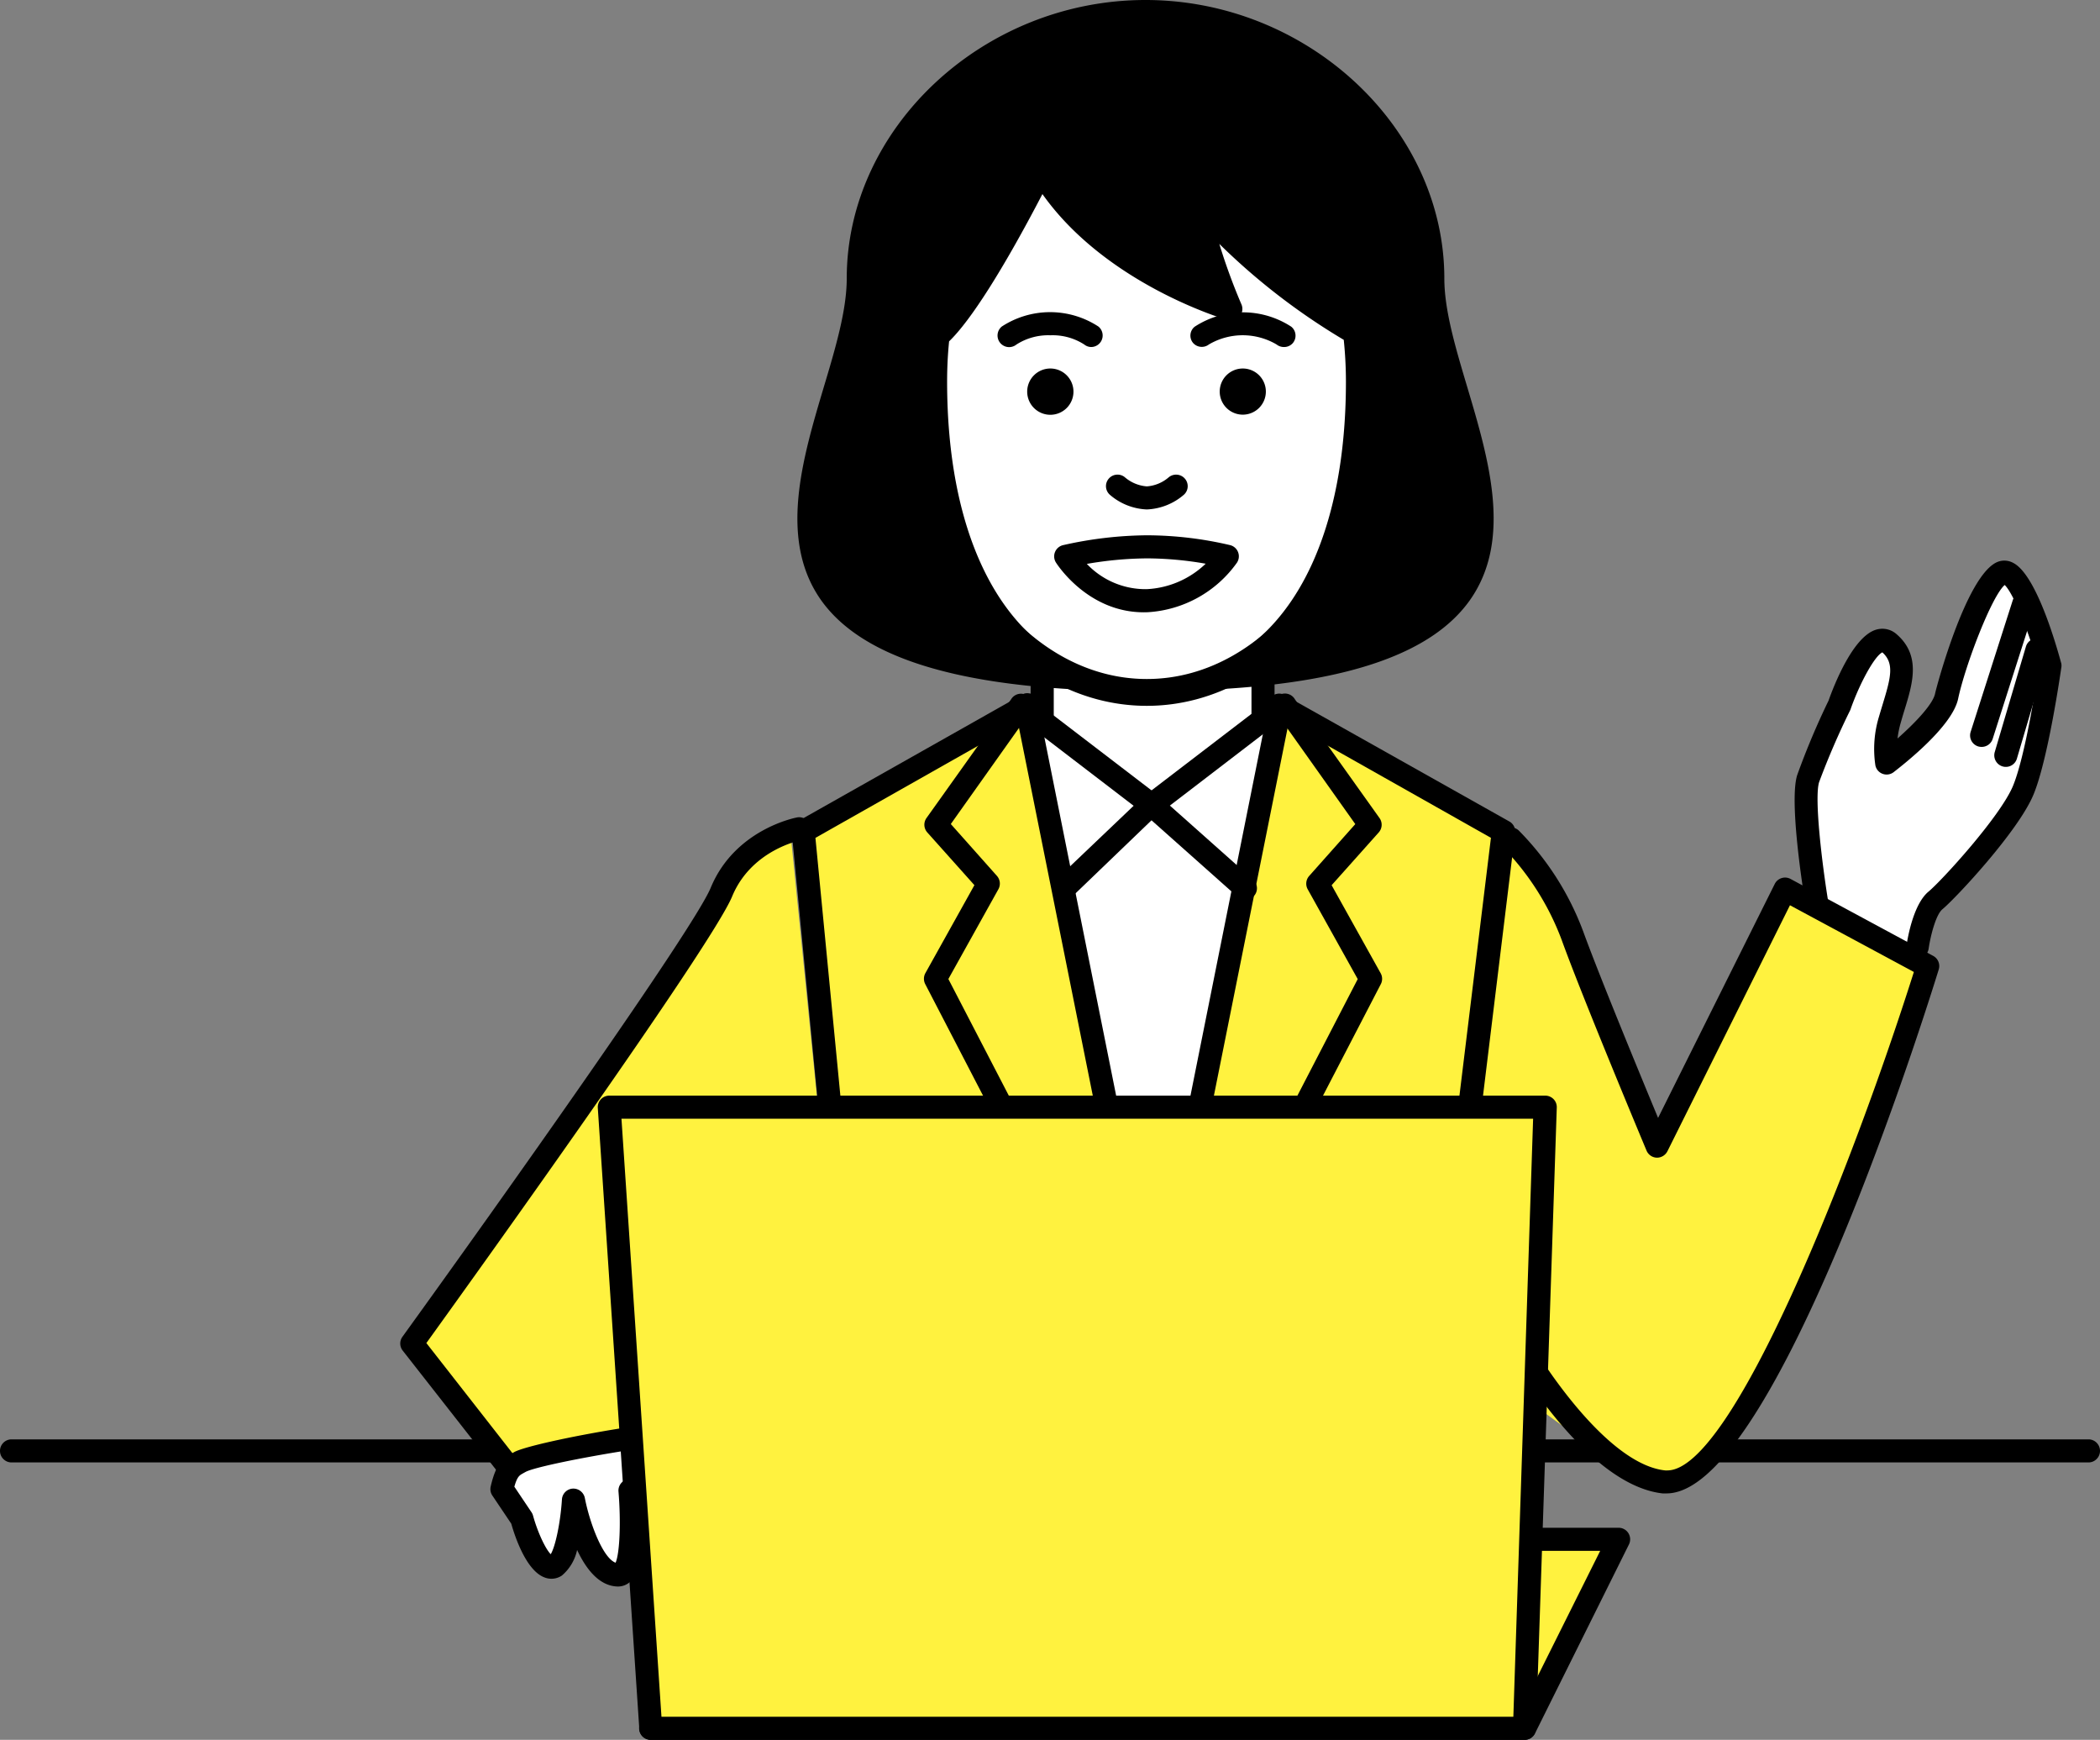
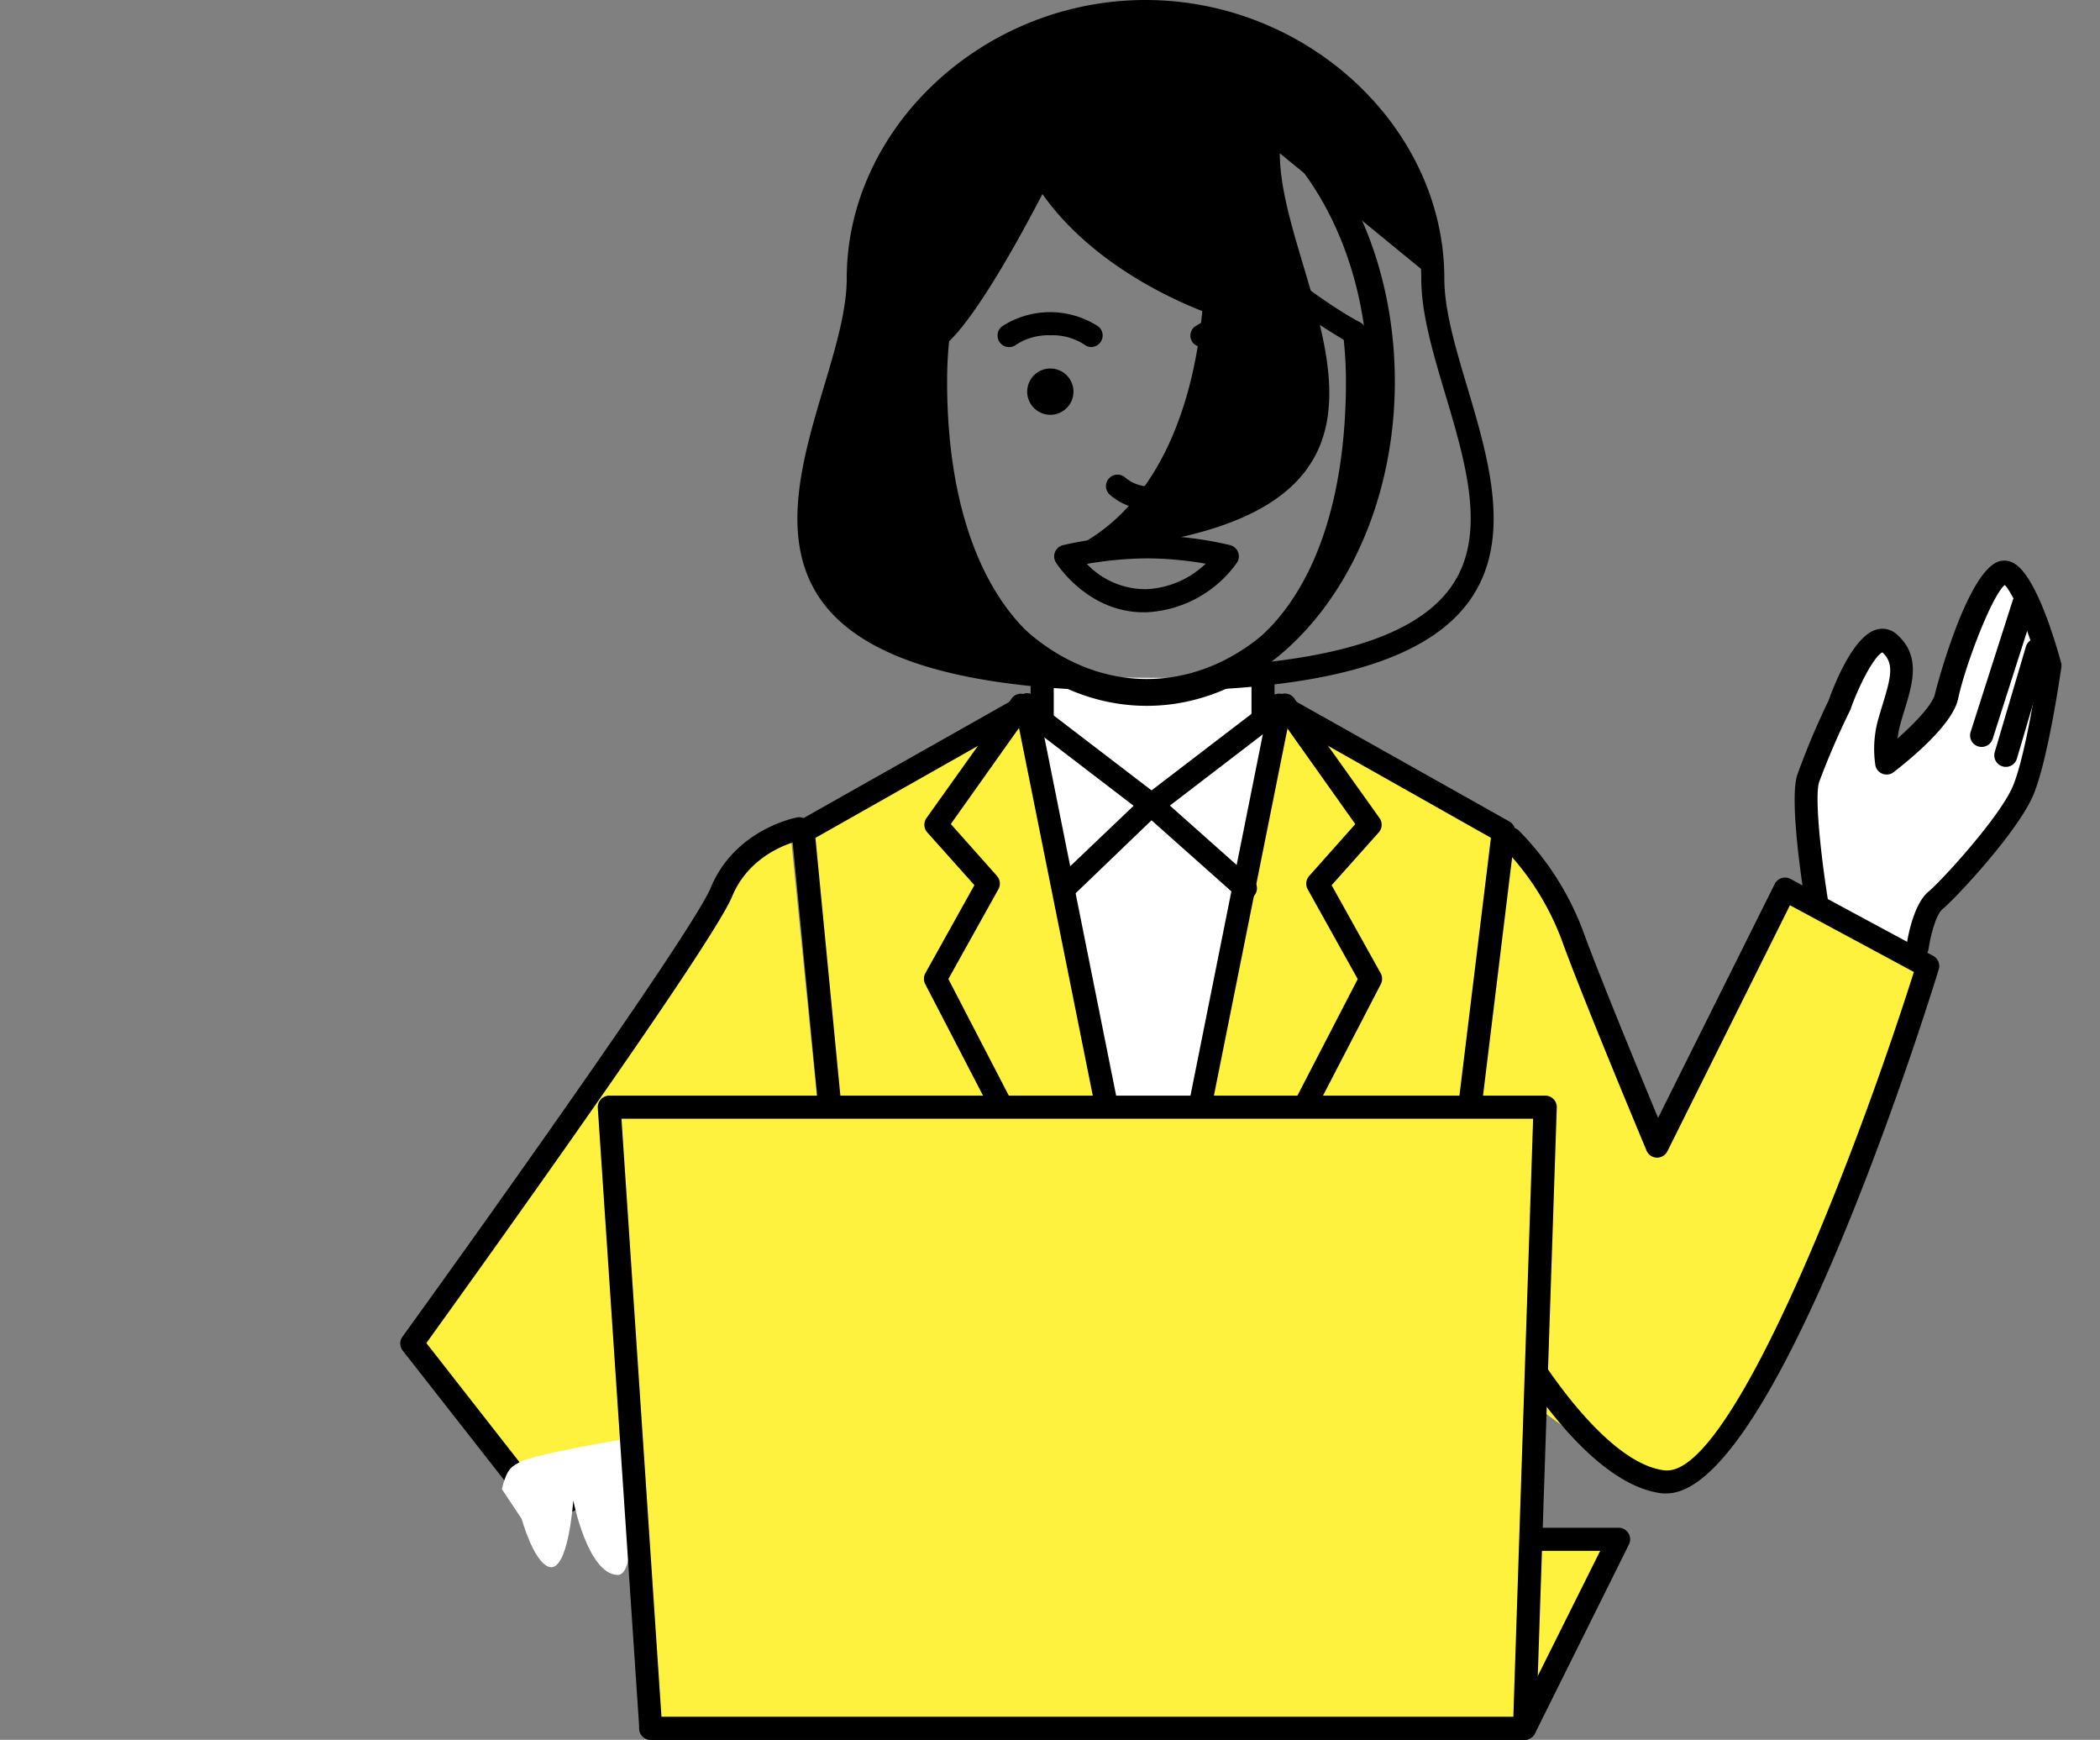
<svg xmlns="http://www.w3.org/2000/svg" viewBox="0 0 318.62 263.92">
  <rect x="0" y="0" width="318.62" height="263.92" fill="#808080" stroke="none" />
  <defs>
    <style>.cls-1{fill:#fff23f}.cls-2{fill:#fff}</style>
  </defs>
  <g id="レイヤー_2" data-name="レイヤー 2">
    <g id="レイヤー_1-2" data-name="レイヤー 1">
-       <path d="M316.87 221.84H1.75a1.75 1.75 0 010-3.5h315.12a1.75 1.75 0 010 3.5z" />
      <path class="cls-1" d="M270.82 134l-19.41 38.91s-9.63-23-12.85-31.87a25.83 25.83 0 00-11.28-13l-9.58 72.06s23.2 22.49 34.75 23.77c15 1.67 40-78.19 40-78.19z" />
      <path class="cls-2" d="M303.79 86.88c-3.11 1.14-7.66 14.88-8.44 18.7s-9.14 10.12-9.14 10.12a15.16 15.16 0 01.55-6.65c1.35-4.71 3.18-8.62-.09-11.48s-7.59 9.4-7.59 9.4a119.57 119.57 0 00-4.71 11.16c-1.16 3.74.14 19.53.14 19.53l16.45 6s.8-5.43 2.71-7 11.12-11.49 13.3-16.67 4.11-18.82 4.11-18.82-4.18-15.42-7.29-14.29z" />
      <path d="M291 145.39h-.25a1.75 1.75 0 01-1.48-2c.15-1 1-6.19 3.32-8.13 2-1.65 10.84-11.33 12.81-16 1.87-4.45 3.62-15.86 3.94-18-1.62-5.8-3.92-11.33-5.18-12.52-2 1.72-6 12.24-7.06 17.23-.87 4.24-8.31 10-9.8 11.17a1.75 1.75 0 01-1.67.24 1.73 1.73 0 01-1.09-1.28 16.8 16.8 0 01.58-7.5c.18-.63.37-1.24.55-1.84 1.22-4 1.77-6.14-.07-7.8-1.12.5-3.37 4.5-4.83 8.64 0 .06-.05.11-.07.17a116.16 116.16 0 00-4.7 10.88c-.75 2.43.45 12.42 1.39 18.15a1.75 1.75 0 01-1.44 2 1.73 1.73 0 01-2-1.45c-.43-2.61-2.5-15.81-1.28-19.75a114.56 114.56 0 014.76-11.31c.86-2.42 3.78-9.88 7.32-10.8a3.25 3.25 0 013.05.75c3.68 3.23 2.4 7.43 1.15 11.49-.18.58-.36 1.18-.53 1.79a15.11 15.11 0 00-.52 2.5c2.69-2.37 5.37-5.2 5.7-6.81 0-.18 4.67-18.19 9.55-20a2.8 2.8 0 012.31.18c3.29 1.7 6.19 11.22 7.28 15.23a1.7 1.7 0 010 .71c-.08.56-2 13.93-4.23 19.25-2.34 5.57-11.7 15.59-13.78 17.33-1 .8-1.82 4-2.11 6a1.74 1.74 0 01-1.62 1.48z" />
      <path d="M252.85 226.54a5.83 5.83 0 01-.59 0c-12.32-1.37-24.08-22.83-24.58-23.74a1.75 1.75 0 013.08-1.67c3.13 5.77 13.17 21 21.88 21.92a2 2 0 00.34 0c9.82 0 27.87-45.57 37.4-75.61l-18.8-10.12L253 174.61a1.78 1.78 0 01-1.63 1 1.75 1.75 0 01-1.55-1.07c-.1-.24-9.69-23.13-12.89-32a40.41 40.41 0 00-8.89-14 1.75 1.75 0 012.4-2.55 43.19 43.19 0 019.78 15.33c2.42 6.66 8.53 21.46 11.35 28.26l17.7-35.49a1.75 1.75 0 012.4-.76L293.31 145a1.75 1.75 0 01.84 2.07c-4.15 13.42-25.7 79.46-41.3 79.47zm47.8-113.24a1.89 1.89 0 01-.53-.08A1.75 1.75 0 01299 111l6.4-20a1.75 1.75 0 013.33 1.07l-6.39 20a1.75 1.75 0 01-1.69 1.23zm3.68 3.03a1.66 1.66 0 01-.49-.07 1.76 1.76 0 01-1.19-2.18l4.73-16a1.75 1.75 0 013.36 1l-4.73 16a1.74 1.74 0 01-1.68 1.25z" />
      <path class="cls-1" d="M231.31 262.17H98.72l4.86-28.67h142.05l-14.32 28.67z" />
      <path d="M231.31 263.92H98.72a1.77 1.77 0 01-1.34-.62 1.79 1.79 0 01-.39-1.42l4.86-28.67a1.76 1.76 0 011.73-1.46h142a1.75 1.75 0 011.57 2.53L232.87 263a1.73 1.73 0 01-1.56.92zm-130.52-3.5h129.44l12.56-25.17H105.06z" />
      <path class="cls-1" d="M194.32 107.06h-38.67l-33.78 19.08 7.75 81.95h88.67l9.8-81.95-33.77-19.08zm-68.82 74.73L120 127s-7.3.29-10.63 8.33-47 68.45-47 68.45l20 25.53 28.21-12.23-10-16.22z" />
      <path class="cls-2" d="M191.06 109.5v-6.58l-32.12-.2-.2 5.79-3.01-1.45 19.25 96.1 19.26-96.1-3.18 2.44z" />
-       <path class="cls-2" d="M209.54 57.88c0 26-15.93 47.15-35.58 47.15s-35.58-21.11-35.58-47.15S154.31 10.74 174 10.74s35.54 21.1 35.54 47.14z" />
      <path d="M180.85 202.66a1.66 1.66 0 01-.8-.2 1.75 1.75 0 01-.75-2.36l26.7-51.58-7.6-13.64a1.76 1.76 0 01.23-2l7-7.87-12-16.91a1.75 1.75 0 112.85-2l12.83 18a1.75 1.75 0 01-.13 2.18l-7.14 8 7.45 13.37a1.75 1.75 0 010 1.66l-27.18 52.41a1.74 1.74 0 01-1.46.94z" />
      <path d="M188.91 136.48a1.73 1.73 0 01-1.16-.45l-14.2-12.63a1.76 1.76 0 01-.55-1.4 1.74 1.74 0 01.69-1.32l19.6-15a1.75 1.75 0 112.13 2.78L177.5 122.2l12.62 11.23a1.75 1.75 0 01-1.17 3.06z" />
      <path d="M161.47 136.48a1.73 1.73 0 01-1.26-.54 1.75 1.75 0 010-2.48L172 122.23l-18-13.78a1.75 1.75 0 112.13-2.78l19.6 15a1.76 1.76 0 01.68 1.29 1.74 1.74 0 01-.54 1.36L162.68 136a1.72 1.72 0 01-1.21.48zM175 204.91a1.39 1.39 0 01-.35 0 1.75 1.75 0 01-1.37-2.06l19.25-96.09a1.75 1.75 0 113.43.68L176.7 203.5a1.76 1.76 0 01-1.7 1.41z" />
      <path d="M218.3 208.09h-.22a1.75 1.75 0 01-1.52-2l9.65-79-32.75-18.49a1.75 1.75 0 111.72-3L229 124.61a1.74 1.74 0 01.88 1.74l-9.8 80.2a1.75 1.75 0 01-1.78 1.54zm-49.19-5.43a1.73 1.73 0 01-1.55-.95l-27.17-52.41a1.77 1.77 0 010-1.66l7.45-13.37-7.15-8a1.76 1.76 0 01-.12-2.18l12.83-18a1.75 1.75 0 112.86 2l-12 16.91 7 7.87a1.76 1.76 0 01.23 2l-7.6 13.64 26.74 51.58a1.75 1.75 0 01-.75 2.36 1.7 1.7 0 01-.77.21z" />
      <path d="M175 204.91a1.75 1.75 0 01-1.71-1.41L154 107.4a1.75 1.75 0 113.43-.68l19.25 96.09a1.75 1.75 0 01-1.37 2.06 1.39 1.39 0 01-.31.04z" />
      <path d="M129.62 208.09a1.75 1.75 0 01-1.74-1.58l-7.75-80.21a1.73 1.73 0 01.88-1.69l33.78-19.07a1.75 1.75 0 111.72 3l-32.79 18.56 7.65 79.07a1.76 1.76 0 01-1.58 1.91zM174 107.07c-20.75 0-37.62-22.06-37.62-49.19S153.21 8.7 174 8.7s37.63 22.06 37.63 49.18-16.92 49.19-37.63 49.19zm0-94.29c-18.49 0-33.53 20.24-33.53 45.1S155.47 103 174 103s33.54-20.23 33.54-45.1S192.45 12.78 174 12.78z" />
      <path d="M162.87 59.4a3.51 3.51 0 11-3.51-3.5 3.51 3.51 0 013.51 3.5zm29.19 0a3.5 3.5 0 11-3.5-3.5 3.5 3.5 0 013.5 3.5zM174 77.28a9.13 9.13 0 01-5.61-2.23 1.74 1.74 0 01-.14-2.47 1.75 1.75 0 012.47-.14 5.78 5.78 0 003.28 1.34 5.7 5.7 0 003.29-1.35 1.76 1.76 0 012.47.16 1.74 1.74 0 01-.14 2.46 9.17 9.17 0 01-5.62 2.23zm20.78-24.64a1.78 1.78 0 01-1.1-.39 10.13 10.13 0 00-10.26 0A1.76 1.76 0 01181 52a1.73 1.73 0 01.26-2.44 13.41 13.41 0 0114.66 0 1.75 1.75 0 01.25 2.46 1.73 1.73 0 01-1.39.62zm-29.19 0a1.7 1.7 0 01-1.08-.38 8.84 8.84 0 00-5.14-1.4 8.94 8.94 0 00-5.15 1.4 1.75 1.75 0 01-2.22-2.73 13.4 13.4 0 0114.65 0 1.75 1.75 0 01-1.1 3.11z" />
-       <path d="M217.39 42.25c0-22.36-20.49-40.5-43.59-40.5s-43.58 18.14-43.58 40.5c0 21.28-31 57.13 33 60.58-14.39-6-21.26-23.88-21.26-44.95a61.21 61.21 0 01.39-7c3.06-2.58 8.53-11 15.68-25 8.84 15.09 28.77 20.91 28.77 20.91s-5-11.65-4.45-15.46c7 8.71 19.23 17 23.21 19a64.81 64.81 0 01.45 7.45c0 21-6.85 38.86-21.21 44.92 63.46-3.46 32.59-39.21 32.59-60.45z" />
+       <path d="M217.39 42.25c0-22.36-20.49-40.5-43.59-40.5s-43.58 18.14-43.58 40.5c0 21.28-31 57.13 33 60.58-14.39-6-21.26-23.88-21.26-44.95a61.21 61.21 0 01.39-7c3.06-2.58 8.53-11 15.68-25 8.84 15.09 28.77 20.91 28.77 20.91s-5-11.65-4.45-15.46a64.81 64.81 0 01.45 7.45c0 21-6.85 38.86-21.21 44.92 63.46-3.46 32.59-39.21 32.59-60.45z" />
      <path d="M163.2 104.58h-.1c-20.28-1.1-32.89-5.58-38.55-13.58-6.45-9.17-2.8-21.41.42-32.22 1.8-6 3.5-11.73 3.5-16.54C128.47 19.35 149.23 0 173.8 0s45.34 19.35 45.34 42.25c0 4.81 1.7 10.51 3.5 16.54 3.21 10.79 6.86 23 .42 32.19-5.62 8-18.11 12.44-38.19 13.57a1.73 1.73 0 01-1.8-1.35 1.76 1.76 0 011-2c12.8-5.41 20.14-21.19 20.14-43.3a62.26 62.26 0 00-.33-6.35A99.23 99.23 0 01185 37a90.8 90.8 0 003.36 9.18 1.76 1.76 0 01-2.1 2.38c-.79-.24-18.47-5.53-28.1-19.12-5.92 11.37-10.89 19.2-14.16 22.34-.2 2-.3 4-.3 6.11 0 22.14 7.35 37.93 20.18 43.32a1.76 1.76 0 01-.68 3.37zM173.8 3.5c-22.67 0-41.8 17.75-41.8 38.75 0 5.32-1.77 11.26-3.64 17.54-3.14 10.53-6.39 21.42-.92 29.2 4.32 6.13 13.66 9.92 28.44 11.5-10-7.95-15.66-23-15.66-42.6a64.78 64.78 0 01.4-7.15 1.74 1.74 0 01.61-1.14c3.02-2.6 8.77-11.72 15.23-24.45a1.75 1.75 0 011.5-.95 1.77 1.77 0 011.57.86c6.15 10.52 18.16 16.42 24.16 18.83-1.53-4-3.51-9.88-3.09-12.74a1.75 1.75 0 011.27-1.44 1.77 1.77 0 011.83.59c6.87 8.57 18.81 16.64 22.63 18.57a1.75 1.75 0 01.95 1.36 66.4 66.4 0 01.46 7.66c0 19.58-5.6 34.6-15.61 42.56 14.58-1.62 23.79-5.39 28.07-11.48 5.46-7.77 2.22-18.66-.92-29.18-1.87-6.28-3.64-12.22-3.64-17.54 0-21-19.16-38.75-41.84-38.75z" />
      <path d="M173.54 92.88c-8.48 0-13.13-7.24-13.33-7.55a1.75 1.75 0 011.06-2.63 59.31 59.31 0 0112.81-1.5 55.69 55.69 0 0112.59 1.5 1.75 1.75 0 011 2.66 17.91 17.91 0 01-13.55 7.51zm-8.64-7.34a12.26 12.26 0 009.1 3.83 13.89 13.89 0 008.93-3.86 52.71 52.71 0 00-8.86-.81 55.29 55.29 0 00-9.17.84zM82.45 231.05a1.75 1.75 0 01-1.37-.67l-20-25.53a1.74 1.74 0 010-2.1c15.05-20.84 44.2-61.89 46.76-68.1 3.65-8.81 12.75-10.59 13.13-10.66a1.75 1.75 0 01.64 3.44c-.31.06-7.63 1.54-10.53 8.56-3.16 7.63-40.34 59.34-46.39 67.74L83 227.15l25.11-10.88-8.9-14.51a1.75 1.75 0 01.4-2.28l23.57-18.86a1.75 1.75 0 012.18 2.74L103 201.25l9.15 14.9a1.76 1.76 0 01.18 1.45 1.79 1.79 0 01-1 1.08L83.15 230.9a1.73 1.73 0 01-.7.15z" />
      <path class="cls-2" d="M112.55 217.58c-1.28-2.76-31.36 2.78-33.68 4.2-1 .64-1.92.68-2.72 4.11l3 4.51s1.75 6.4 4.08 7.26c3 1.11 3.75-10.06 3.75-10.06s2.17 11.15 6.71 11.31c3 .11 1.86-12.75 1.86-12.75s2.76 12.88 6.56 13c4.74.1 2.54-13.81 2.54-13.81s4.09 13.26 8.56 13.3c5.27.02.62-18.32-.66-21.07z" />
-       <path d="M102.19 240.87h-.09c-2 0-3.66-1.93-4.95-4.41a6.68 6.68 0 01-1.37 3.31 2.71 2.71 0 01-2.12.89c-2.79-.1-4.76-2.69-6.1-5.54a7 7 0 01-2.31 3.88 2.84 2.84 0 01-2.59.3c-2.81-1-4.53-6.2-5.09-8.17l-2.87-4.27a1.75 1.75 0 01-.25-1.37c.8-3.48 1.86-4.3 3.18-5l.32-.18c2.61-1.59 29.06-6.48 34.37-4.87a2.76 2.76 0 011.82 1.42c.79 1.7 5.32 17 2.19 21.81a3.48 3.48 0 01-3.11 1.71c-2.53 0-4.72-2.53-6.44-5.53a9 9 0 01-1.68 4.7 3.76 3.76 0 01-2.91 1.32zm-6.61-16.47a1.75 1.75 0 011.71 1.39c1.36 6.32 3.74 11.42 4.89 11.58.09 0 .15 0 .28-.14 1.34-1.54 1.09-7.86.49-11.65a1.76 1.76 0 011.34-2 1.75 1.75 0 012.07 1.19c1.75 5.7 5 12.05 6.9 12.07 1.9-1.26-.44-14-2.13-18.15-3.95-1.11-28.74 3.21-31.37 4.58l-.45.25c-.49.28-.84.47-1.27 2l2.59 3.86a1.7 1.7 0 01.24.51c.68 2.49 1.89 5.08 2.69 5.87.71-1.16 1.48-4.83 1.7-8.32a1.75 1.75 0 011.64-1.63 1.78 1.78 0 011.83 1.41c.75 3.85 2.74 9.13 4.67 9.83.62-1.39.83-6.15.44-10.78a1.75 1.75 0 011.48-1.89zm15.8-5.6z" />
      <path class="cls-1" d="M231.31 262.17H98.72l-6.3-94.22h142.04l-3.15 94.22z" />
      <path d="M231.31 263.92H98.72a1.76 1.76 0 01-1.72-1.63l-6.3-94.23a1.77 1.77 0 01.47-1.31 1.75 1.75 0 011.28-.55h142a1.76 1.76 0 011.26.53 1.73 1.73 0 01.49 1.28l-3.15 94.22a1.75 1.75 0 01-1.74 1.69zm-130.95-3.5h129.25l3-90.72H94.29zm57.76-149.54a1.76 1.76 0 01-1.75-1.76v-6.28a1.76 1.76 0 013.51 0v6.28a1.76 1.76 0 01-1.76 1.76zm33.51-.88a1.75 1.75 0 01-1.75-1.75v-5.87a1.75 1.75 0 013.5 0v5.87a1.75 1.75 0 01-1.75 1.75z" />
    </g>
  </g>
</svg>